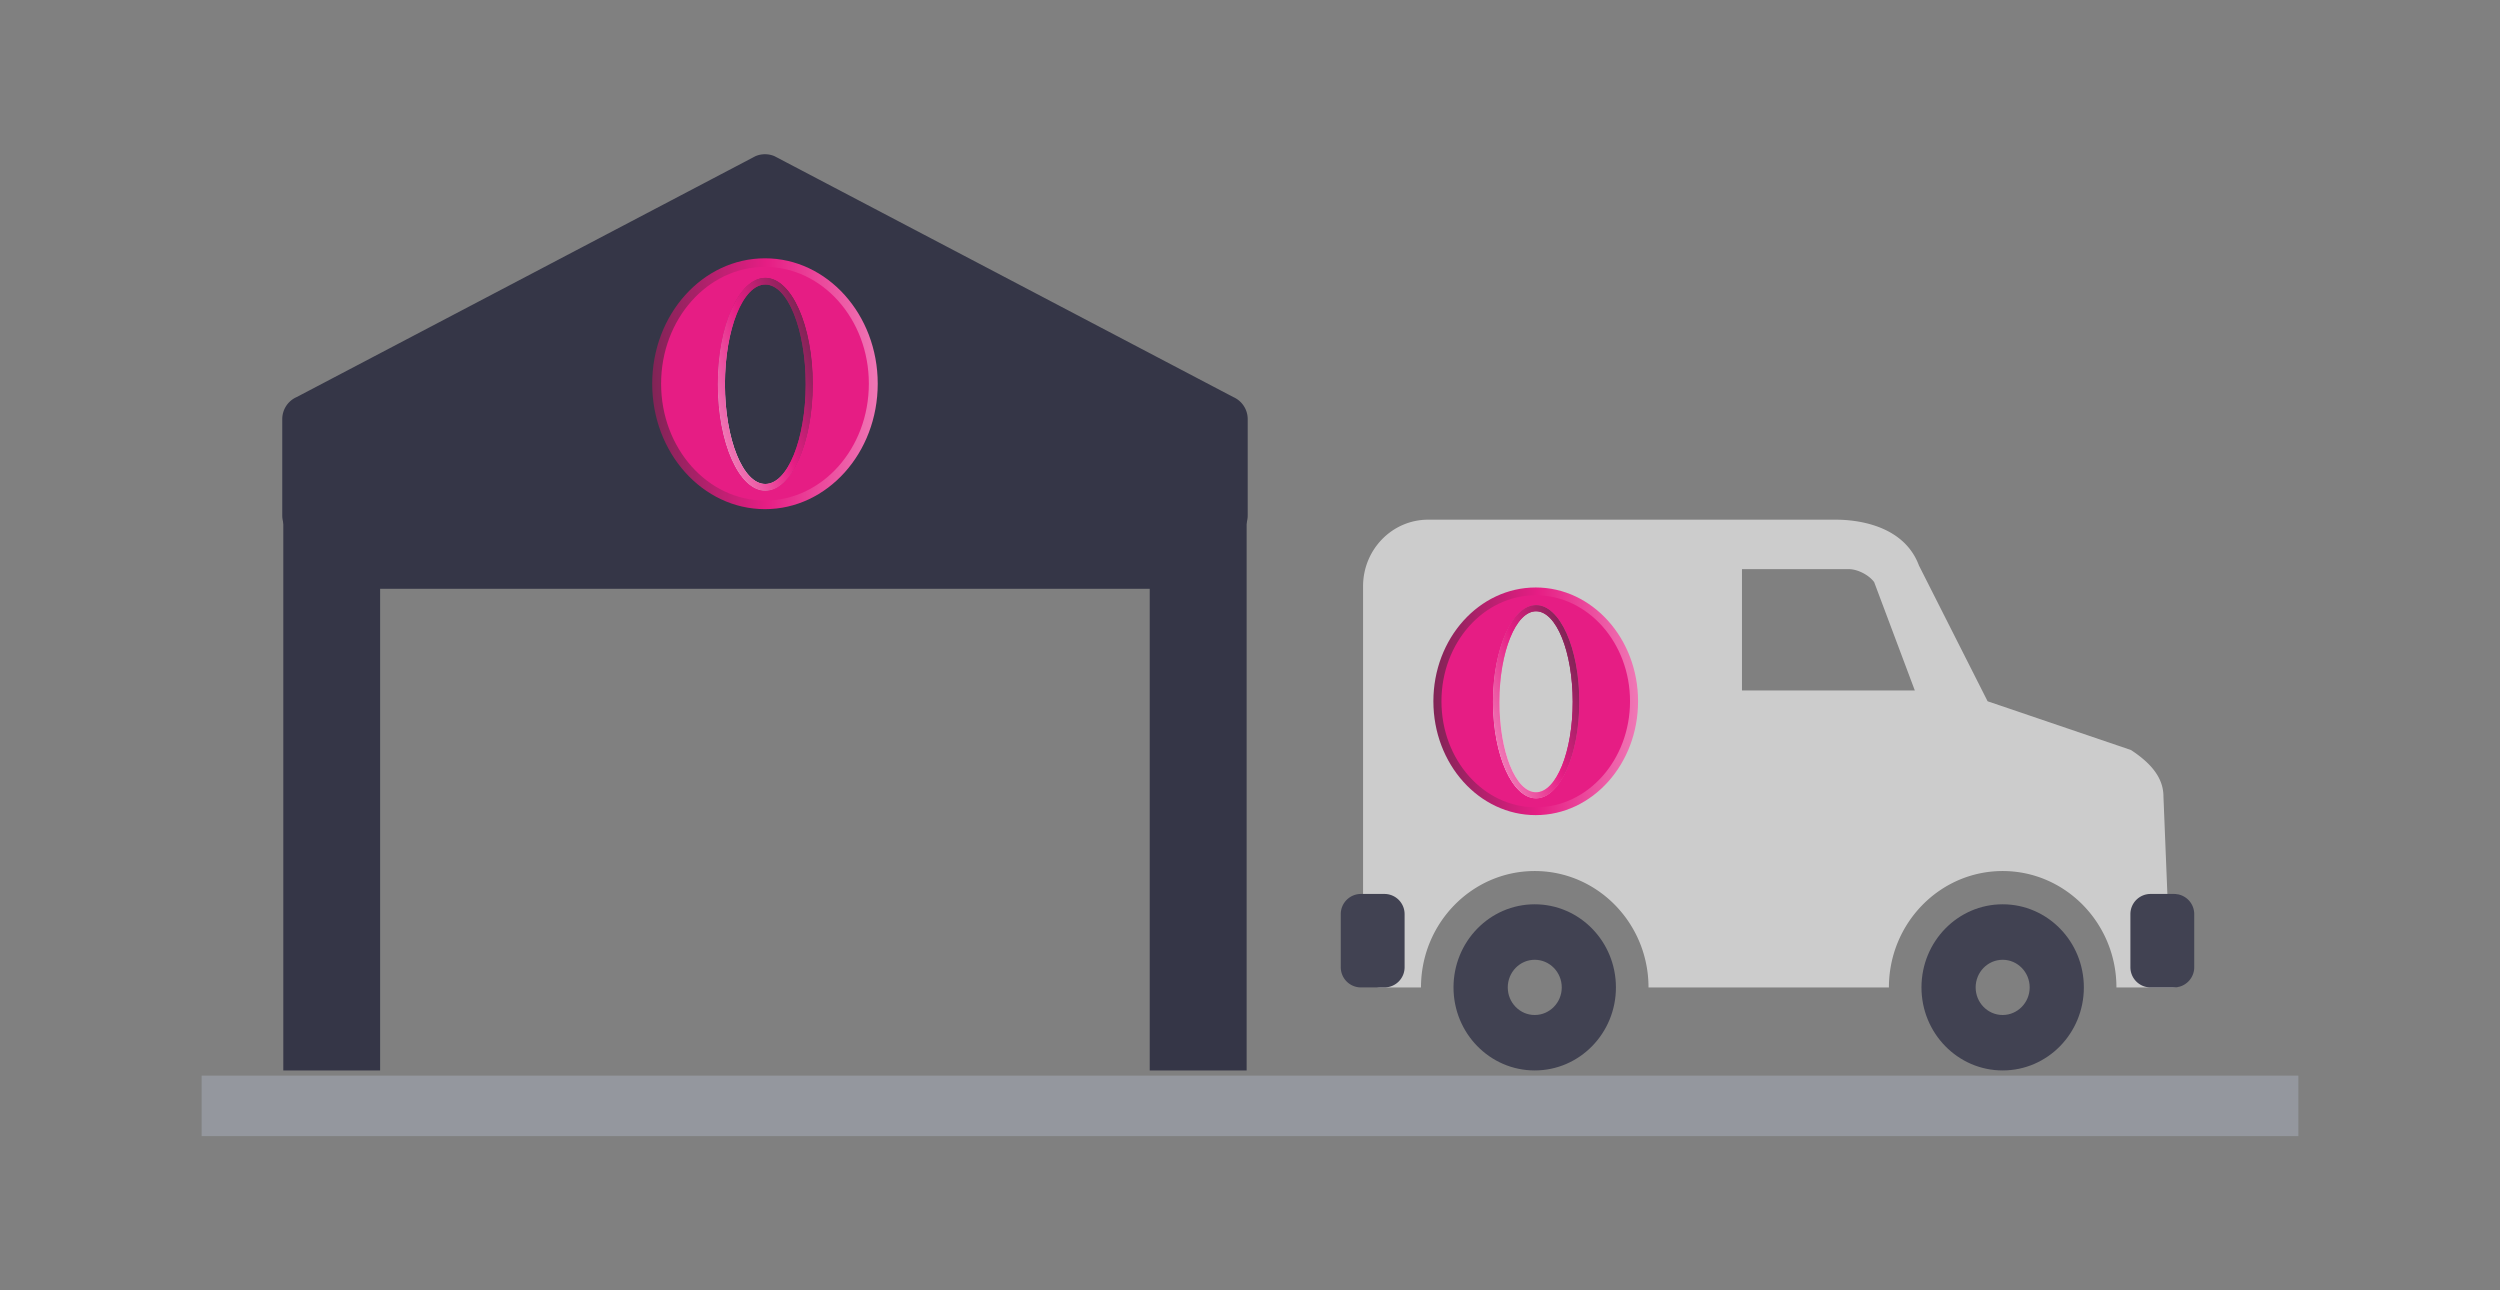
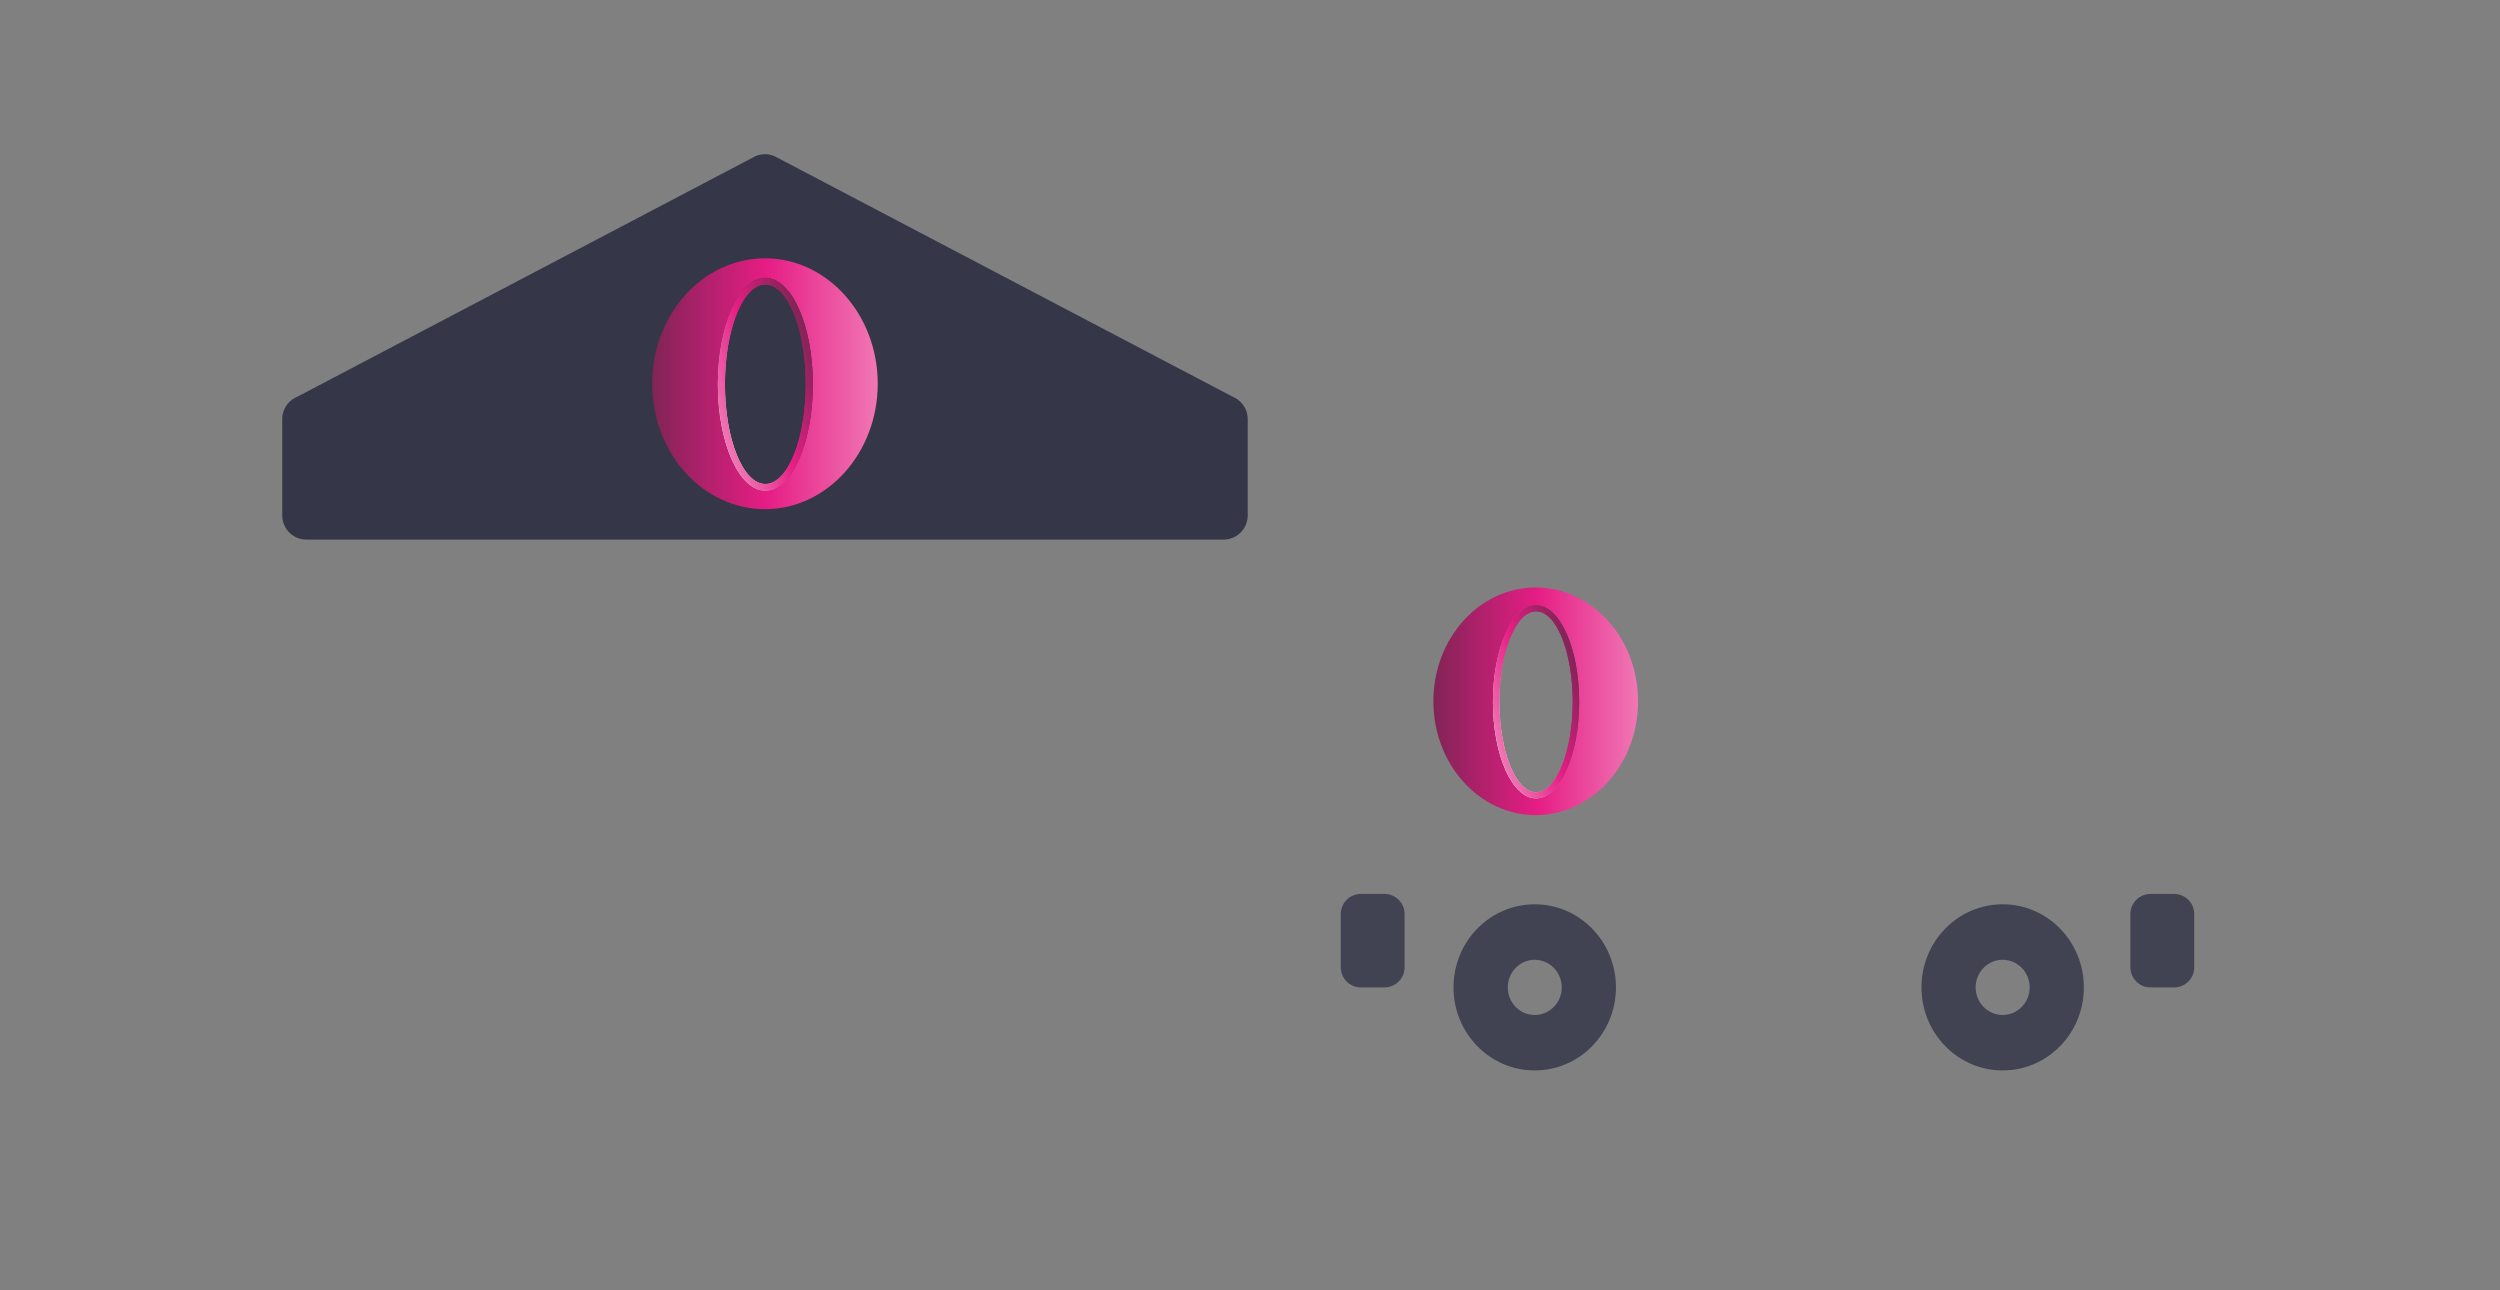
<svg xmlns="http://www.w3.org/2000/svg" xml:space="preserve" viewBox="0 0 124 64">
  <rect x="0" y="0" width="124" height="64" fill="#808080" stroke="none" />
  <path fill="#414252" d="M76.121 44.853c-2.225 0-4.027 1.846-4.027 4.123 0 2.274 1.803 4.118 4.027 4.118 2.227 0 4.029-1.844 4.029-4.118 0-2.277-1.802-4.123-4.029-4.123zm0 5.491c-.737 0-1.336-.612-1.336-1.368 0-.757.599-1.371 1.336-1.371.742 0 1.342.614 1.342 1.371 0 .754-.6 1.368-1.342 1.368zm23.211-5.491c-2.225 0-4.027 1.846-4.027 4.123 0 2.274 1.803 4.118 4.027 4.118 2.227 0 4.027-1.844 4.027-4.118 0-2.277-1.8-4.123-4.027-4.123zm0 5.491c-.74 0-1.34-.612-1.34-1.368 0-.757.6-1.371 1.34-1.371.738 0 1.34.614 1.34 1.371 0 .754-.602 1.368-1.34 1.368z" />
-   <path fill="#CCC" d="M107.777 44.349h-.275l-.195-4.842c0-.911-.594-1.639-1.611-2.306l-7.111-2.418-3.405-6.733c-.846-2.274-3.702-2.274-4.162-2.274h-20.18c-1.785 0-3.23 1.479-3.23 3.305V48.13c0 .467.413.847.867.847h2.006c0-3.185 2.529-5.774 5.641-5.774 3.113 0 5.644 2.59 5.644 5.774H93.69c0-3.185 2.53-5.774 5.642-5.774s5.643 2.59 5.643 5.774h2.785c.457 0 .826-.38.826-.847v-2.952a.817.817 0 0 0-.809-.829zM86.402 34.247v-6.018h5.297c.434 0 .998.287 1.26.645l2.016 5.373h-8.573z" />
  <path fill="#353647" d="M61.168 19.693 38.419 7.748a1.202 1.202 0 0 0-.952 0l-22.75 11.945c-.436.191-.717.62-.717 1.098v4.776c0 .66.534 1.196 1.195 1.196h45.497c.657 0 1.194-.536 1.194-1.196v-4.776a1.195 1.195 0 0 0-.718-1.098z" />
-   <path fill="#353647" d="M61.832 25.622c0-.663-.535-1.195-1.193-1.195H15.246c-.658 0-1.194.532-1.194 1.195v27.473h4.802V29.204h38.172v23.891h4.807V25.622z" />
  <linearGradient id="a" x1="32.35" x2="43.535" y1="19.033" y2="19.033" gradientUnits="userSpaceOnUse">
    <stop offset="0" stop-color="#812456" />
    <stop offset=".508" stop-color="#e61d84" />
    <stop offset="1" stop-color="#f077b5" />
  </linearGradient>
  <path fill="url(#a)" d="M37.943 12.812c-3.088 0-5.594 2.785-5.594 6.22 0 3.437 2.506 6.222 5.594 6.222 3.086 0 5.592-2.785 5.592-6.222 0-3.435-2.506-6.22-5.592-6.22zm.016 11.528c-1.299 0-2.354-2.364-2.354-5.279 0-2.918 1.056-5.28 2.354-5.28 1.3 0 2.357 2.362 2.357 5.28 0 2.915-1.057 5.279-2.357 5.279z" />
  <linearGradient id="b" x1="35.276" x2="40.645" y1="20.038" y2="18.084" gradientUnits="userSpaceOnUse">
    <stop offset="0" stop-color="#fff" />
    <stop offset=".492" stop-color="#e61d84" />
    <stop offset="1" stop-color="#812456" />
  </linearGradient>
  <path fill="url(#b)" d="M37.959 13.781c-1.299 0-2.354 2.362-2.354 5.28 0 2.915 1.056 5.279 2.354 5.279 1.3 0 2.357-2.364 2.357-5.279 0-2.918-1.057-5.28-2.357-5.28zm0 10.225c-1.105 0-2.002-2.215-2.002-4.945 0-2.734.896-4.949 2.002-4.949 1.107 0 2.004 2.215 2.004 4.949 0 2.731-.897 4.945-2.004 4.945z" />
-   <path fill="#E61D84" d="M37.943 13.238c-2.848 0-5.152 2.595-5.152 5.794 0 3.203 2.305 5.795 5.152 5.795 2.844 0 5.152-2.592 5.152-5.795.001-3.199-2.308-5.794-5.152-5.794zm.016 11.102c-1.299 0-2.354-2.364-2.354-5.279 0-2.918 1.056-5.28 2.354-5.28 1.3 0 2.357 2.362 2.357 5.28 0 2.915-1.057 5.279-2.357 5.279z" />
  <linearGradient id="c" x1="35.276" x2="40.645" y1="20.038" y2="18.084" gradientUnits="userSpaceOnUse">
    <stop offset="0" stop-color="#f077b5" />
    <stop offset=".492" stop-color="#e61d84" />
    <stop offset="1" stop-color="#812456" />
  </linearGradient>
  <path fill="url(#c)" d="M37.959 13.781c-1.299 0-2.354 2.362-2.354 5.28 0 2.915 1.056 5.279 2.354 5.279 1.3 0 2.357-2.364 2.357-5.279 0-2.918-1.057-5.28-2.357-5.28zm0 10.225c-1.105 0-2.002-2.215-2.002-4.945 0-2.734.896-4.949 2.002-4.949 1.107 0 2.004 2.215 2.004 4.949 0 2.731-.897 4.945-2.004 4.945z" />
  <linearGradient id="d" x1="71.096" x2="81.248" y1="34.785" y2="34.785" gradientUnits="userSpaceOnUse">
    <stop offset="0" stop-color="#812456" />
    <stop offset=".508" stop-color="#e61d84" />
    <stop offset="1" stop-color="#f077b5" />
  </linearGradient>
  <path fill="url(#d)" d="M76.173 29.139c-2.804 0-5.077 2.526-5.077 5.645s2.273 5.646 5.077 5.646c2.801 0 5.075-2.528 5.075-5.646s-2.274-5.645-5.075-5.645zm.015 10.462c-1.18 0-2.139-2.146-2.139-4.791 0-2.648.959-4.792 2.139-4.792 1.179 0 2.14 2.144 2.14 4.792-.001 2.646-.962 4.791-2.14 4.791z" />
  <linearGradient id="e" x1="73.751" x2="78.624" y1="35.696" y2="33.923" gradientUnits="userSpaceOnUse">
    <stop offset="0" stop-color="#fff" />
    <stop offset=".492" stop-color="#e61d84" />
    <stop offset="1" stop-color="#812456" />
  </linearGradient>
  <path fill="url(#e)" d="M76.188 30.018c-1.18 0-2.139 2.144-2.139 4.792 0 2.646.959 4.791 2.139 4.791 1.179 0 2.14-2.146 2.14-4.791-.001-2.648-.962-4.792-2.14-4.792zm0 9.28c-1.003 0-1.817-2.01-1.817-4.488 0-2.481.814-4.491 1.817-4.491 1.006 0 1.818 2.01 1.818 4.491 0 2.479-.813 4.488-1.818 4.488z" />
-   <path fill="#E61D84" d="M76.173 29.525c-2.584 0-4.677 2.354-4.677 5.259 0 2.907 2.093 5.259 4.677 5.259 2.579 0 4.676-2.352 4.676-5.259 0-2.905-2.097-5.259-4.676-5.259zm.015 10.076c-1.18 0-2.139-2.146-2.139-4.791 0-2.648.959-4.792 2.139-4.792 1.179 0 2.14 2.144 2.14 4.792-.001 2.646-.962 4.791-2.14 4.791z" />
  <linearGradient id="f" x1="73.751" x2="78.624" y1="35.696" y2="33.923" gradientUnits="userSpaceOnUse">
    <stop offset="0" stop-color="#f077b5" />
    <stop offset=".492" stop-color="#e61d84" />
    <stop offset="1" stop-color="#812456" />
  </linearGradient>
  <path fill="url(#f)" d="M76.188 30.018c-1.18 0-2.139 2.144-2.139 4.792 0 2.646.959 4.791 2.139 4.791 1.179 0 2.14-2.146 2.14-4.791-.001-2.648-.962-4.792-2.14-4.792zm0 9.28c-1.003 0-1.817-2.01-1.817-4.488 0-2.481.814-4.491 1.817-4.491 1.006 0 1.818 2.01 1.818 4.491 0 2.479-.813 4.488-1.818 4.488z" />
  <path fill="#414252" d="M69.668 47.976a1 1 0 0 1-1 1h-1.166a1 1 0 0 1-1-1V45.34a1 1 0 0 1 1-1h1.166a1 1 0 0 1 1 1v2.636zm39.166 0a1 1 0 0 1-1 1h-1.166a1 1 0 0 1-1-1V45.34a1 1 0 0 1 1-1h1.166a1 1 0 0 1 1 1v2.636z" />
-   <path fill="#94979E" d="M10 53.351h104v3H10z" />
</svg>